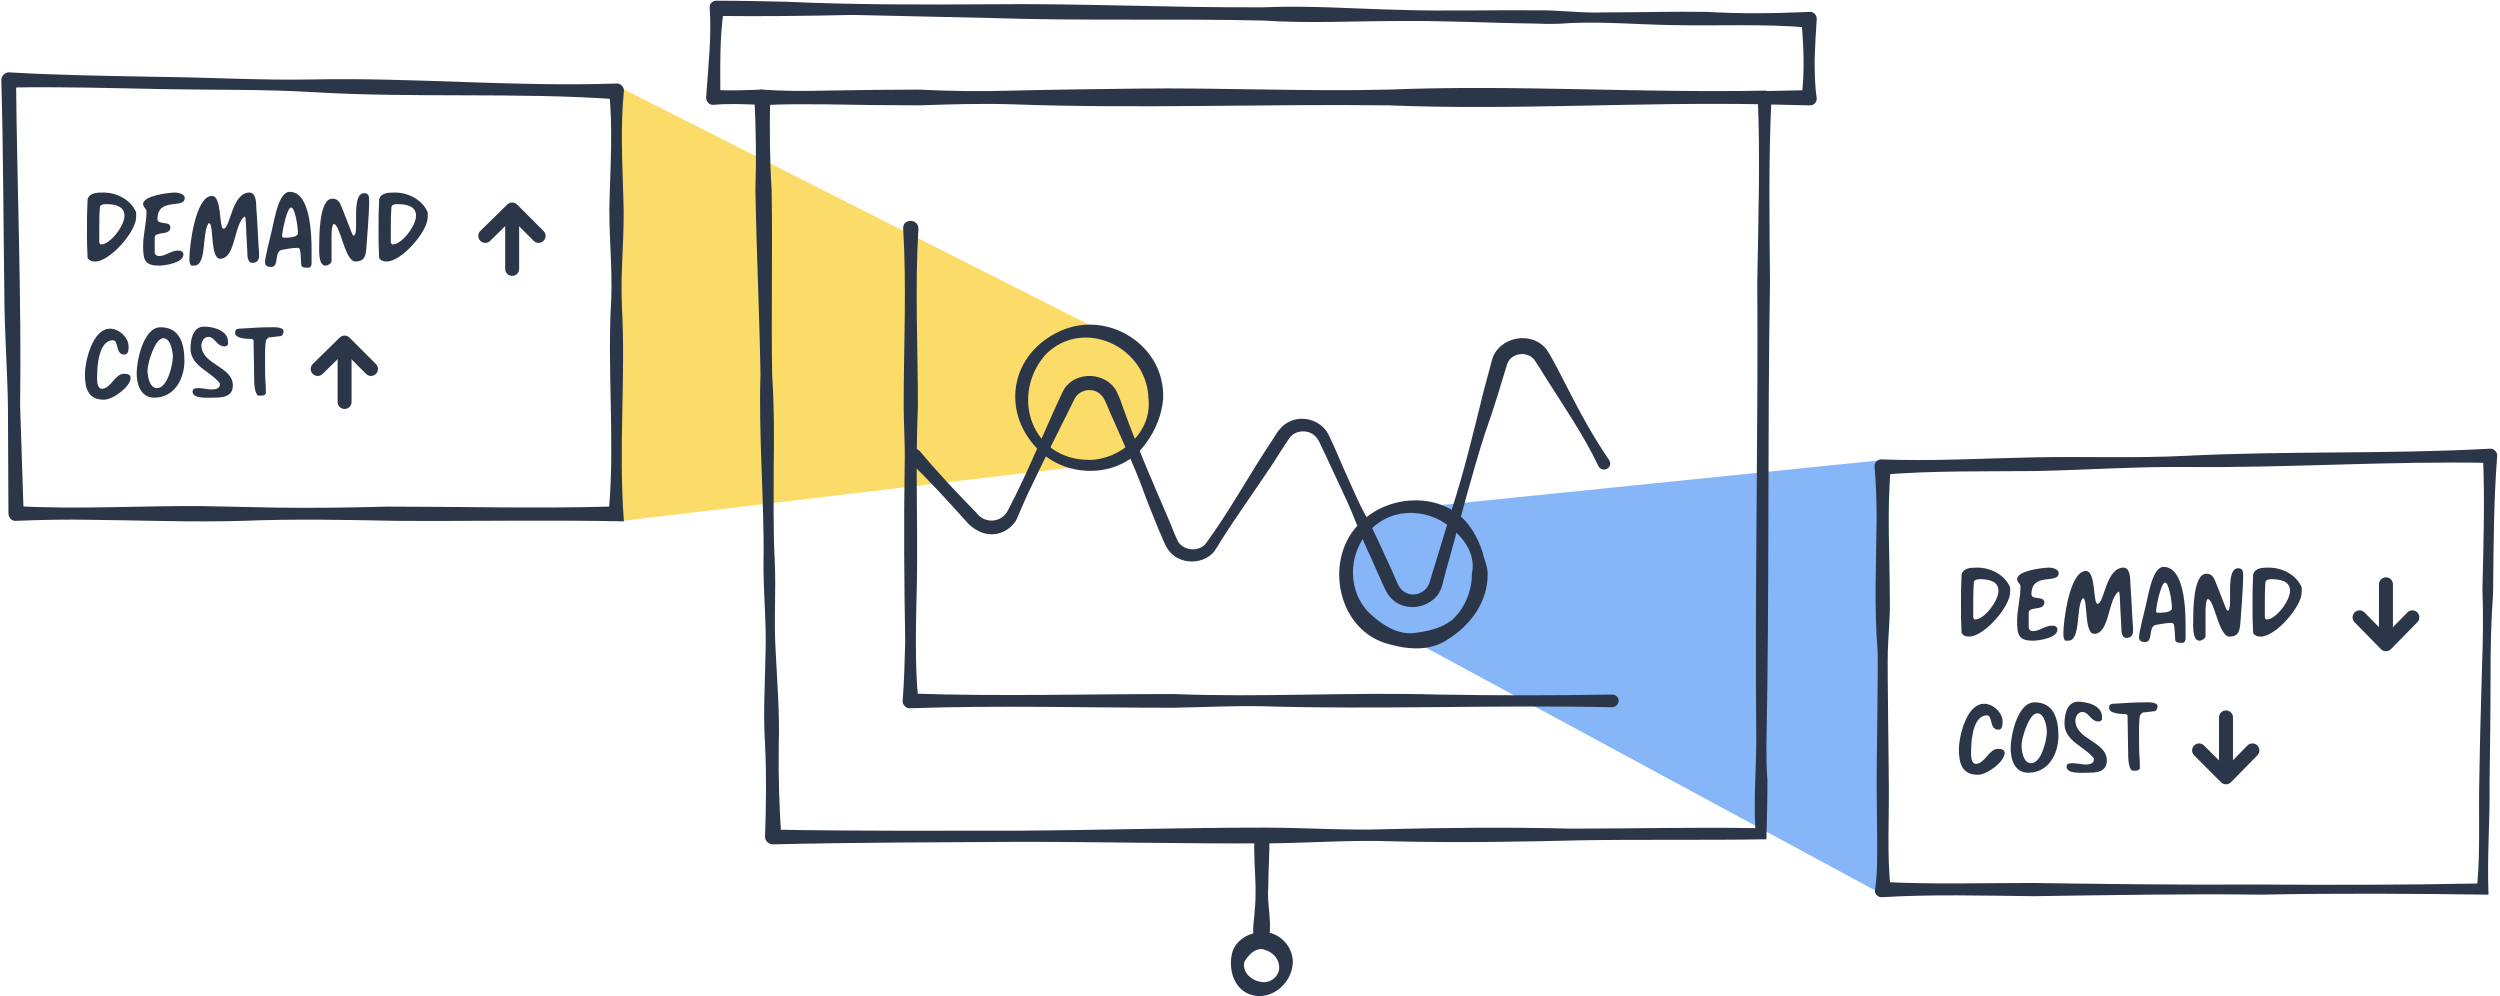
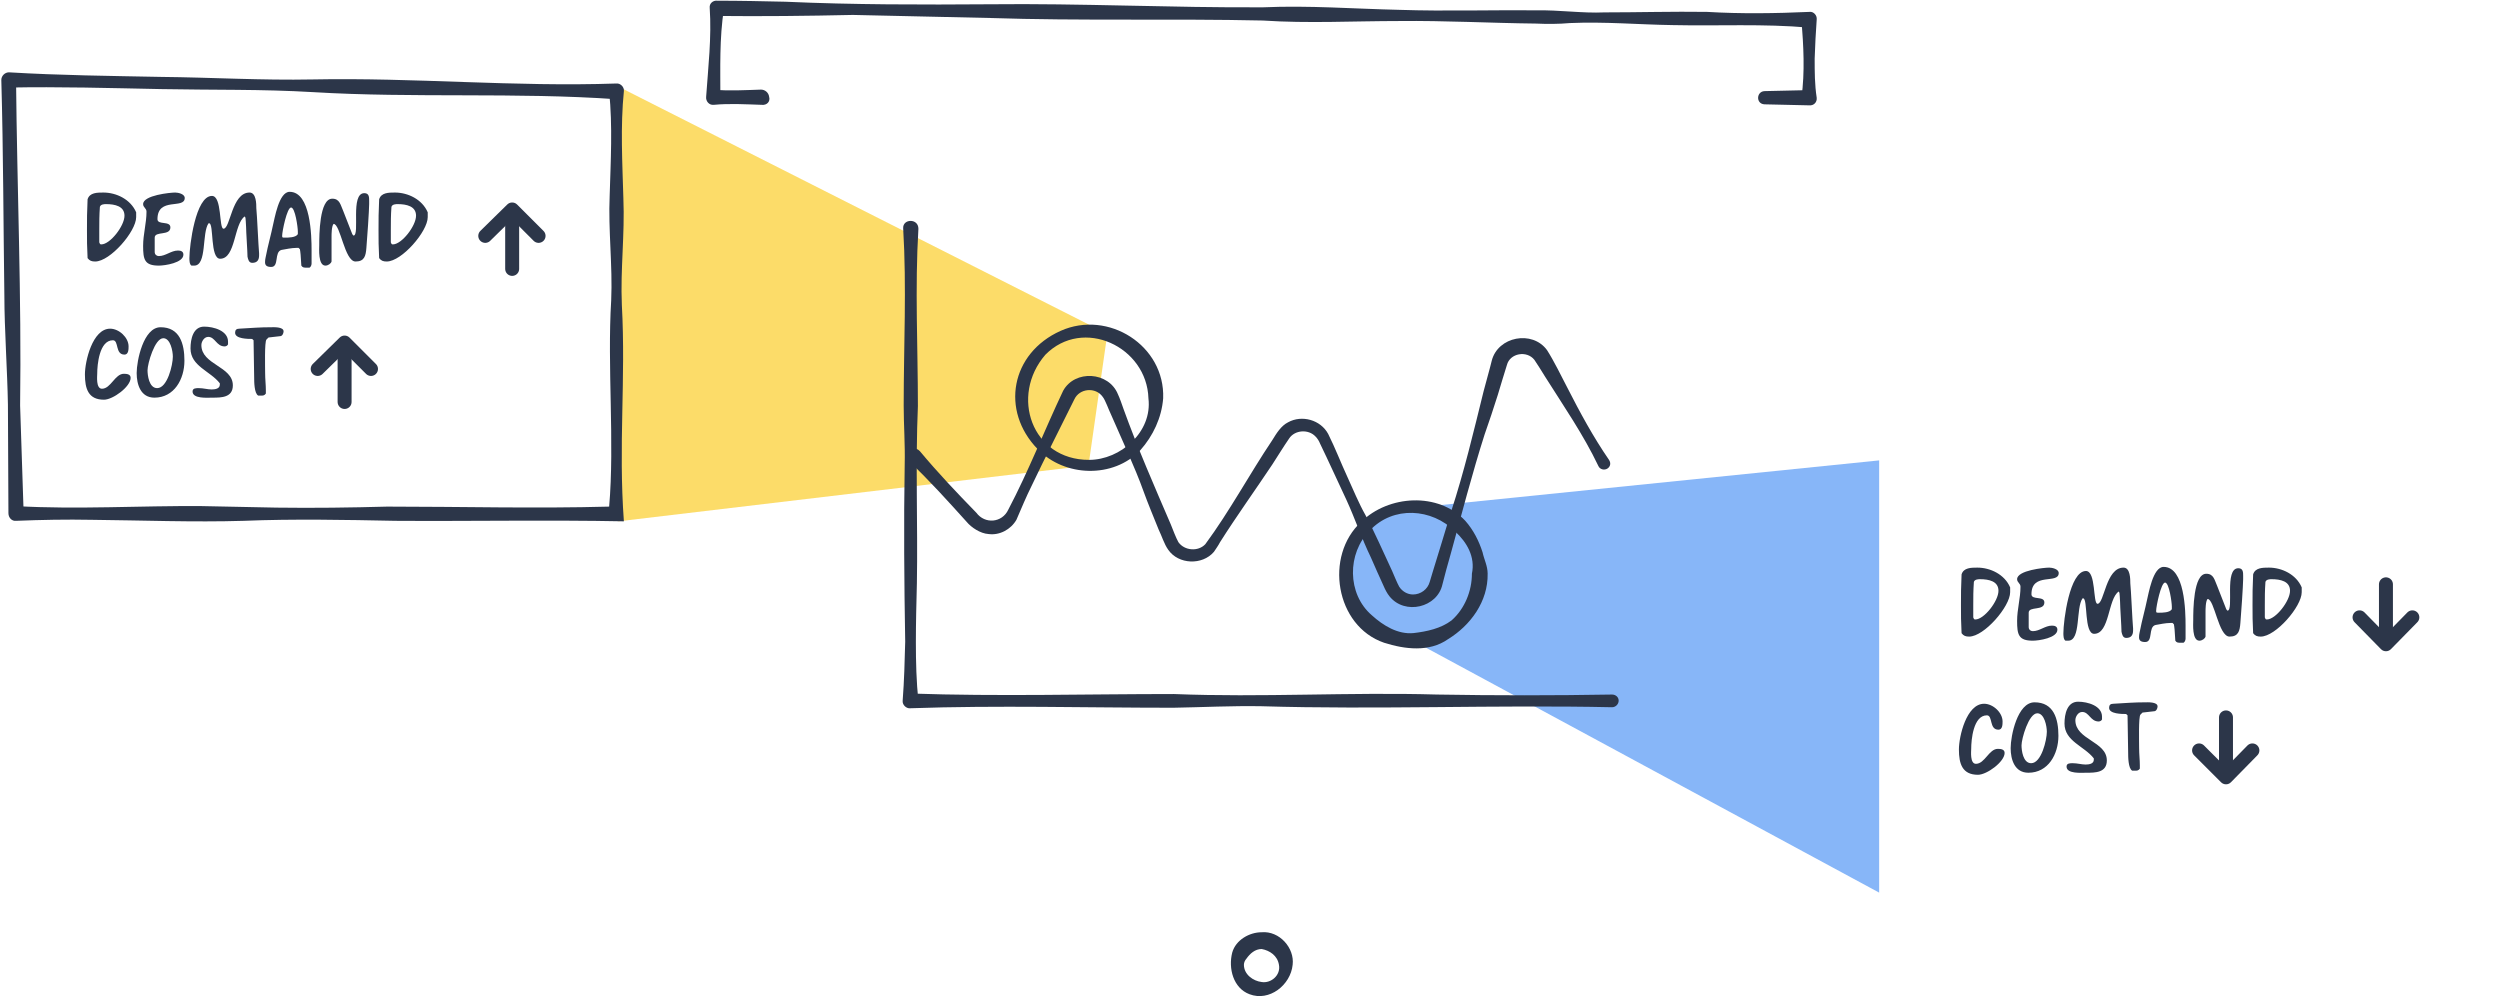
<svg xmlns="http://www.w3.org/2000/svg" width="537" height="214" viewBox="0 0 537 214" fill="none">
  <path d="M132.374 18.373L237.85 71.724L233.814 99.982L132.811 111.983L132.374 18.373Z" fill="#FCDC69" />
  <path d="M298.714 109.583L403.644 98.891V191.737L303.513 137.622L298.714 109.583Z" fill="#87B6F8" />
-   <path d="M379.429 180.281C366.231 180.5 352.706 180.281 339.399 180.5C326.419 180.827 312.457 181.045 299.368 180.718C290.424 180.391 281.807 181.045 272.863 181.154C255.084 181.263 237.086 180.827 219.307 180.827C201.528 180.936 183.749 180.936 165.969 181.372C165.097 181.372 164.333 180.609 164.333 179.736C164.551 173.081 164.661 166.535 164.333 159.879C163.897 153.224 164.333 146.678 164.442 140.023C164.661 133.367 163.897 126.821 164.006 120.166C164.115 114.493 163.788 106.092 163.57 100.309C163.352 93.654 163.133 87.108 163.352 80.453C163.133 67.251 162.479 53.941 162.261 40.739C162.479 34.084 162.37 27.429 162.043 20.883C161.934 20.01 162.806 19.246 163.679 19.246C168.151 19.573 172.623 19.573 177.095 19.464C181.785 19.355 192.802 19.246 197.274 19.246C204.037 19.573 210.69 19.682 217.453 19.464C226.397 19.246 235.45 19.137 244.394 19.028C262.392 18.809 280.28 19.682 298.277 19.246C325.219 18.155 352.161 20.01 379.102 19.464C379.866 19.464 380.52 20.119 380.52 20.883C379.866 34.193 380.084 47.394 380.193 60.596C379.647 93.108 380.084 127.476 379.429 159.988C379.429 162.389 379.429 165.116 379.647 167.626C379.647 171.99 379.538 176.136 379.429 180.281ZM377.03 177.881C376.702 171.226 377.248 165.007 377.248 158.461C376.921 126.167 377.684 92.563 377.466 60.269C377.684 47.176 378.12 34.084 377.575 20.992L378.993 22.41C352.051 21.864 325.11 23.719 298.277 22.628C271.336 22.301 244.503 23.392 217.562 22.41C210.799 22.192 204.146 22.41 197.383 22.628C192.802 22.628 181.785 22.519 177.204 22.41C172.732 22.41 168.26 22.301 163.788 22.628L165.424 20.992C165.315 27.647 165.315 34.193 165.751 40.848C165.969 54.05 165.642 67.36 165.86 80.562C166.297 87.217 166.297 93.763 166.188 100.418C166.188 106.201 166.078 114.493 166.406 120.275C166.733 126.93 166.188 133.476 166.624 140.132C166.951 146.787 167.496 153.333 167.278 159.988C167.169 166.644 167.387 173.19 167.824 179.845L166.188 178.209C183.749 178.536 201.419 178.427 218.98 178.427C236.541 178.318 253.993 177.772 271.554 177.772C280.28 177.772 289.333 178.427 298.059 178.099C310.603 177.772 324.783 177.663 337.544 177.99C350.633 177.99 363.832 177.663 377.03 177.881Z" fill="#2C3649" />
  <path d="M163.679 22.519C160.188 22.41 156.698 22.192 153.317 22.519C152.335 22.628 151.571 21.755 151.681 20.773C152.117 14.445 152.88 8.008 152.444 1.68C152.335 0.699 153.208 0.044 154.08 0.153C158.989 0.153 163.897 0.262 168.696 0.371C183.312 1.026 198.037 1.026 212.654 0.917C232.178 0.699 251.702 1.68 271.336 1.571C281.153 1.135 290.86 1.899 300.677 2.117C310.494 2.444 320.201 2.117 330.018 2.226C334.927 2.117 339.835 2.881 344.634 2.662C351.942 2.662 359.25 2.444 366.667 2.553C373.975 2.99 381.393 2.881 388.701 2.553C389.573 2.444 390.337 3.317 390.228 4.19C390.01 7.026 389.9 9.754 389.791 12.591C389.791 15.427 389.791 18.155 390.228 20.992C390.337 21.974 389.573 22.737 388.592 22.628L378.993 22.41C377.139 22.301 377.248 19.682 378.993 19.573L388.592 19.355L386.955 20.992C387.719 15.427 387.392 9.863 386.955 4.299L388.592 5.935C378.775 5.063 369.067 5.608 359.25 5.39C351.942 5.281 344.634 4.626 337.217 4.954C334.818 5.172 332.309 5.172 329.909 5.063C320.092 4.954 310.385 4.408 300.568 4.517C290.751 4.517 281.044 5.063 271.227 4.408C251.702 3.972 232.178 4.517 212.544 3.863C202.728 3.644 193.02 3.426 183.203 3.208C173.387 3.426 163.679 3.535 153.862 3.426L155.498 1.899C154.517 8.227 154.735 14.664 154.735 20.992L153.099 19.246C156.589 19.573 160.079 19.355 163.461 19.246C164.333 19.246 165.097 19.901 165.206 20.773C165.533 21.864 164.66 22.628 163.679 22.519Z" fill="#2C3649" />
  <path d="M277.662 207.23C277.226 211.594 272.645 215.194 268.391 213.558C264.9 212.249 263.81 207.994 264.682 204.611C265.446 201.884 268.391 200.247 271.009 200.247C274.826 199.92 278.098 203.629 277.662 207.23ZM274.717 207.23C274.39 205.266 272.754 204.175 271.009 203.848C269.591 203.848 268.5 204.83 267.736 205.921C267.409 206.248 267.191 206.793 267.191 207.23C267.191 209.303 269.154 210.721 271.009 210.939C272.972 211.267 275.153 209.521 274.717 207.23Z" fill="#2C3649" />
-   <path d="M272.645 179.627C272.754 183.227 272.427 186.828 272.427 190.428C272.099 194.028 273.19 197.629 272.645 201.229C272.427 202.102 271.554 202.757 270.681 202.538C268.282 201.993 269.482 197.629 269.482 195.883C269.7 194.028 269.7 192.283 269.7 190.428C269.591 186.828 269.263 183.227 269.482 179.627C269.482 178.754 270.354 177.99 271.227 178.099C271.881 178.209 272.536 178.863 272.645 179.627Z" fill="#2C3649" />
-   <path d="M233.814 99.982C241.766 99.982 248.212 93.534 248.212 85.58C248.212 77.627 241.766 71.179 233.814 71.179C225.862 71.179 219.416 77.627 219.416 85.58C219.416 93.534 225.862 99.982 233.814 99.982Z" fill="#FCDC69" />
  <path d="M249.848 85.58C249.521 89.726 247.667 93.654 244.94 96.709C239.159 102.819 228.688 102.491 222.907 96.491C214.835 88.199 217.126 75.87 227.815 71.07C238.068 66.487 250.284 74.234 249.848 85.58ZM246.685 85.58C246.358 74.452 232.614 68.015 224.543 76.198C216.907 85.035 221.598 98.782 233.923 98.782C240.686 98.782 247.557 92.781 246.685 85.58Z" fill="#2C3649" />
  <path d="M303.513 137.622C311.465 137.622 317.911 131.175 317.911 123.221C317.911 115.267 311.465 108.819 303.513 108.819C295.561 108.819 289.115 115.267 289.115 123.221C289.115 131.175 295.561 137.622 303.513 137.622Z" fill="#87B6F8" />
  <path d="M319.547 123.221C319.656 129.221 315.838 134.349 311.039 137.295C307.003 140.132 301.768 139.477 297.296 138.059C286.824 134.458 284.425 119.402 292.387 112.092C298.277 106.31 308.967 105.655 314.748 111.874C316.493 113.838 317.693 116.238 318.456 118.638C318.783 120.166 319.547 121.584 319.547 123.221ZM316.166 123.221C316.929 119.62 315.075 116.456 312.566 114.165C307.549 109.147 299.259 108.601 294.242 113.947C289.333 118.857 289.333 127.585 294.678 132.167C297.078 134.349 300.241 136.313 303.622 135.986C306.458 135.659 309.512 135.004 311.803 133.258C314.639 130.749 316.166 126.93 316.166 123.221Z" fill="#2C3649" />
  <path d="M197.601 96.927C201.419 101.509 205.564 105.873 209.709 110.128C211.563 112.638 215.271 112.311 216.58 109.474C220.943 101.182 224.325 92.454 228.36 83.944C230.869 79.362 238.177 79.798 240.141 84.708C240.468 85.362 241.122 87.217 241.34 87.871C244.285 96.054 248.103 104.782 251.484 112.638C251.921 113.729 252.575 115.474 253.12 116.456C254.429 118.311 257.374 118.529 258.901 116.893C264.137 109.801 268.391 101.837 273.299 94.527C274.172 93.109 275.154 91.472 276.681 90.708C279.626 89.072 283.661 90.163 285.298 93.218C286.825 96.272 288.024 99.436 289.442 102.491C290.533 104.892 291.951 108.274 293.26 110.565C295.333 114.383 297.187 118.748 299.041 122.675C299.368 123.439 300.132 125.294 300.568 126.057C301.223 127.039 302.313 127.694 303.513 127.694C305.149 127.694 306.676 126.603 307.113 124.966L307.767 122.784C308.64 120.057 310.821 112.747 311.694 109.91C314.53 101.182 316.493 92.89 318.675 84.053C319.002 82.744 320.093 78.925 320.42 77.507C321.729 72.27 329.146 70.852 332.309 75.216C333.836 77.616 335.363 80.78 336.672 83.289C339.399 88.635 342.235 93.872 345.616 98.782C346.052 99.436 345.943 100.2 345.289 100.637C344.634 101.073 343.653 100.855 343.326 100.091C340.162 93.436 335.799 87.108 331.873 80.889C331.327 80.016 330.127 78.052 329.582 77.289C327.946 75.216 324.346 75.87 323.692 78.38C323.256 79.689 322.165 83.398 321.729 84.817C320.856 87.653 319.874 90.49 318.893 93.327C316.275 101.509 313.875 110.783 311.585 119.075C311.148 120.493 310.167 124.203 309.839 125.512C308.749 130.531 301.768 132.167 298.496 128.13C297.95 127.476 297.514 126.603 297.187 125.839C296.641 124.639 295.005 121.039 294.46 119.729C292.497 115.693 291.079 111.438 289.224 107.401C287.37 103.473 285.407 99.109 283.552 95.29C283.334 94.745 283.007 94.2 282.571 93.763C281.044 92.126 278.099 92.345 276.899 94.2C275.699 95.945 274.499 97.909 273.299 99.764C269.591 105.328 265.664 110.783 262.065 116.456C261.737 117.111 261.192 117.875 260.756 118.529C258.247 121.475 253.12 121.257 250.939 118.093C250.066 116.893 249.521 115.038 248.867 113.729C247.776 111.001 246.576 108.165 245.594 105.437C243.849 100.527 240.686 93.763 238.613 88.963C238.177 88.09 237.414 85.908 236.868 85.253C235.341 83.071 231.851 83.398 230.76 85.799C227.706 92.017 224.543 98.127 221.598 104.346C220.398 106.746 219.416 109.147 218.326 111.656C217.126 113.729 214.726 115.038 212.326 114.711C210.581 114.602 208.618 113.292 207.636 112.092C203.6 107.619 199.674 103.255 195.311 99.109C193.565 97.582 195.965 95.181 197.601 96.927Z" fill="#2C3649" />
  <path d="M197.274 49.14C196.51 61.796 197.165 74.561 197.165 87.217C196.619 99.873 197.165 112.638 196.947 125.294C196.838 129.549 196.729 133.804 196.729 137.95C196.729 142.205 196.838 146.46 197.274 150.606L195.638 148.969C214.508 149.624 233.269 149.078 252.139 149.078C271.009 149.842 289.77 148.642 308.639 149.187C321.183 149.405 333.727 149.405 346.27 149.187C347.034 149.187 347.688 149.733 347.688 150.496C347.688 151.26 347.034 151.915 346.27 151.915C321.183 151.369 295.987 152.46 270.9 151.697C264.573 151.588 258.356 151.915 252.03 152.024C233.16 152.024 214.399 151.478 195.529 152.133C194.656 152.242 193.783 151.369 193.893 150.496C194.22 146.241 194.329 141.986 194.438 137.841C194.22 125.185 194.111 112.42 194.329 99.764C194.438 95.509 194.111 91.254 194.111 87.108C194.111 74.343 194.765 61.687 194.002 49.031C193.893 46.958 197.274 46.849 197.274 49.14Z" fill="#2C3649" />
-   <path d="M534.534 192.174C518.609 191.955 501.484 191.846 485.668 192.174C469.853 191.955 452.619 192.283 436.912 192.501C426.004 192.392 415.097 192.065 404.189 192.719C403.317 192.719 402.553 191.955 402.771 191.083C403.317 187.264 403.208 183.555 403.208 179.736L403.099 168.389C403.099 164.025 403.426 143.95 403.317 140.023C402.553 130.531 402.99 121.148 403.099 111.656C403.099 107.837 402.99 104.128 402.662 100.309C402.553 99.436 403.208 98.782 403.971 98.673C414.988 99.109 425.895 98.454 436.912 98.236C447.819 98.018 458.727 98.454 469.525 97.909C491.231 96.818 513.046 97.582 534.752 96.382C535.734 96.272 536.497 97.145 536.388 98.018C535.625 107.837 535.625 117.547 535.516 127.476C535.079 133.367 534.97 139.15 534.97 145.041C534.97 152.897 534.861 160.861 534.752 168.717C534.861 176.463 534.207 183.773 534.534 192.174ZM532.134 189.773C532.789 182.573 532.353 174.39 532.571 166.862C532.68 159.225 532.898 151.588 533.116 143.95C533.334 138.277 533.443 132.385 533.225 126.603C533.443 117.002 533.771 107.401 533.334 97.8L534.97 99.436C513.155 99 491.449 100.527 469.743 100.309C458.836 100.2 448.038 100.964 437.13 101.182C426.223 101.291 415.315 101.073 404.517 101.946L406.153 100.309C405.28 109.801 405.935 119.184 405.935 128.676C406.044 132.495 405.607 136.204 405.498 140.023C405.389 143.841 405.716 164.134 405.716 168.389C405.825 175.045 405.28 184.537 406.153 191.083L404.517 189.446C415.206 189.992 425.786 189.664 436.476 189.664C451.855 189.883 468.98 190.101 484.469 189.992C499.739 190.101 517.082 190.101 532.134 189.773Z" fill="#2C3649" />
  <path d="M421.346 136.013C421.214 133.371 421.214 132.336 421.214 129.981C421.214 127.493 421.214 126.326 421.346 123.376C421.786 121.923 423.415 121.923 424.736 121.923C427.51 121.923 430.592 123.376 431.781 126.172V127.207C431.781 130.289 426.189 136.74 422.975 136.74C422.227 136.74 421.786 136.585 421.346 136.013ZM423.856 132.623C423.988 132.931 423.988 133.063 424.296 133.063C426.189 133.063 429.271 129.1 429.271 126.899C429.271 124.851 427.224 124.411 425.309 124.411C425.023 124.411 424.142 124.411 423.988 125.005C423.856 126.899 423.856 128.22 423.856 129.981V132.623ZM433.275 133.371C433.275 130.861 434.001 128.528 434.001 126.018C434.001 125.292 433.275 125.137 433.275 124.411C433.275 122.496 439.131 121.923 440.166 121.923C440.76 121.923 442.213 122.209 442.213 123.09C442.213 125.578 436.357 122.804 436.357 127.647C436.357 128.968 439.131 127.933 439.131 129.408C439.131 131.302 435.763 130.135 435.763 131.61V134.692C435.763 135.264 436.203 135.573 436.643 135.573C438.118 135.573 439.285 134.384 440.76 134.384C441.333 134.384 441.927 134.538 441.927 135.264C441.927 137.026 437.964 137.62 436.643 137.62C433.561 137.62 433.275 136.299 433.275 133.371ZM443.215 136.013C443.215 133.371 444.536 122.65 448.059 122.65C450.26 122.65 449.534 129.695 450.546 129.695C452.021 129.695 452.307 121.923 456.138 121.923C457.591 121.923 457.591 124.411 457.591 125.292C457.745 126.613 458.031 133.371 458.186 134.978V135.419C458.186 136.453 457.745 137.026 456.711 137.026C455.984 137.026 455.83 136.299 455.698 135.705C455.698 134.692 455.39 130.289 455.39 129.254C455.39 128.66 455.257 127.339 455.257 127.339L455.103 127.053C452.748 128.66 453.188 136.145 449.82 136.145C447.618 136.145 448.499 128.528 447.464 128.528H447.332C445.857 130.575 447.024 137.62 444.25 137.62H443.655C443.215 137.334 443.215 136.453 443.215 136.013ZM467.258 137.62C467.258 137.334 467.104 135.573 467.104 135.264C467.104 134.978 466.95 134.098 466.95 134.098L466.664 133.811H466.224C465.189 133.811 463.868 134.098 462.987 134.252C461.38 134.692 462.547 137.906 460.786 137.906C459.905 137.906 459.465 137.62 459.465 136.894C459.465 136.145 459.619 135.859 459.773 134.978C459.905 134.098 460.94 130.135 461.094 129.254C461.534 127.493 462.415 121.769 464.749 121.769C469.306 121.769 469.46 131.302 469.46 134.384V137.18C469.46 137.466 469.306 137.906 469.02 138.06H468.425C467.831 138.06 467.545 138.06 467.258 137.62ZM463.142 131.17C463.142 131.61 463.142 131.61 463.736 131.61C464.462 131.61 466.07 131.61 466.51 130.861V130.289C466.51 129.408 465.937 125.137 465.057 125.137C464.176 125.137 463.142 130.289 463.142 131.17ZM471.106 133.217C471.106 131.17 471.106 123.244 473.902 123.244C475.509 123.244 475.664 124.565 476.258 125.886C476.544 126.613 477.865 129.981 478.151 130.729C478.151 130.861 478.459 131.17 478.459 131.17C479.912 131.17 477.711 122.055 480.793 122.055C481.828 122.055 481.828 122.936 481.828 123.684V124.411C481.828 125.578 481.387 132.182 481.233 133.811C481.101 135.573 480.793 136.74 478.9 136.74C476.544 136.74 475.664 128.66 474.189 128.66C473.748 129.1 473.748 131.016 473.748 131.302V136.74C473.616 137.18 473.022 137.62 472.427 137.62C470.82 137.62 471.106 133.944 471.106 133.217ZM483.973 136.013C483.841 133.371 483.841 132.336 483.841 129.981C483.841 127.493 483.841 126.326 483.973 123.376C484.414 121.923 486.043 121.923 487.364 121.923C490.137 121.923 493.22 123.376 494.408 126.172V127.207C494.408 130.289 488.817 136.74 485.602 136.74C484.854 136.74 484.414 136.585 483.973 136.013ZM486.483 132.623C486.615 132.931 486.615 133.063 486.923 133.063C488.817 133.063 491.899 129.1 491.899 126.899C491.899 124.851 489.851 124.411 487.936 124.411C487.65 124.411 486.769 124.411 486.615 125.005C486.483 126.899 486.483 128.22 486.483 129.981V132.623Z" fill="#2C3649" />
  <path d="M420.774 160.985C420.774 158.212 422.381 151.167 426.189 151.167C428.105 151.167 430.152 153.06 430.152 154.975C430.152 155.57 430.152 156.737 429.271 156.737C427.224 156.737 428.105 153.654 426.784 153.654C423.856 153.654 423.415 158.938 423.415 160.853C423.415 161.294 423.107 164.068 424.428 164.068C426.343 164.068 427.224 160.853 429.139 160.853C429.866 160.853 430.592 160.985 430.592 161.734C430.592 163.627 426.784 166.423 424.868 166.423C421.5 166.423 420.774 164.068 420.774 160.985ZM431.889 160.699C431.889 158.057 433.342 150.858 437.018 150.858C441.135 150.858 442.148 154.381 442.148 158.057C442.148 162.02 439.946 165.983 435.697 165.983C432.769 165.983 431.889 163.187 431.889 160.699ZM434.222 160.105C434.222 161.14 434.531 163.936 436.292 163.936C438.493 163.936 439.66 158.938 439.66 157.177C439.66 156.01 439.154 153.214 437.613 153.214C435.763 153.214 434.222 158.696 434.222 160.105ZM443.896 164.662C443.896 163.936 444.622 163.936 445.217 163.936C446.229 163.936 447.11 164.222 447.99 164.222C448.739 164.222 449.752 164.068 449.752 163.187V162.901C447.704 160.259 443.455 159.224 443.455 155.416C443.455 153.368 444.028 150.726 446.383 150.726C448.431 150.726 451.513 151.607 451.513 153.941V154.535C451.381 154.821 451.073 154.975 450.786 154.975C449.025 154.975 448.739 152.928 447.264 152.928C446.383 152.928 445.789 153.941 445.789 154.689C445.789 158.938 452.548 159.224 452.548 163.341C452.548 165.983 450.06 165.983 448.145 165.983C447.11 165.983 443.896 166.269 443.896 164.662ZM456.996 153.654L456.688 153.368C455.808 153.368 453.034 153.368 453.034 152.047C453.034 151.453 453.32 151.167 453.914 151.167C456.688 151.013 458.317 150.858 460.805 150.858C461.245 150.858 463.447 150.726 463.447 151.739C463.447 152.179 463.161 152.774 462.72 152.774L460.211 153.06L459.77 153.5C459.33 153.941 459.484 159.532 459.484 160.699C459.484 162.02 459.638 163.187 459.638 164.376V165.102C459.33 165.543 459.044 165.543 458.603 165.543H458.009C457.128 165.102 457.128 162.46 457.128 161.734C457.128 160.545 456.996 154.821 456.996 153.654Z" fill="#2C3649" />
  <path d="M483.814 161.189L478.142 166.971L472.361 161.189" stroke="#2C3649" stroke-width="3" stroke-miterlimit="10" stroke-linecap="round" stroke-linejoin="round" />
  <path d="M478.142 166.644V154.097" stroke="#2C3649" stroke-width="3" stroke-miterlimit="10" stroke-linecap="round" stroke-linejoin="round" />
  <path d="M518.173 132.604L512.501 138.386L506.829 132.604" stroke="#2C3649" stroke-width="3" stroke-miterlimit="10" stroke-linecap="round" stroke-linejoin="round" />
  <path d="M512.501 138.059V125.512" stroke="#2C3649" stroke-width="3" stroke-miterlimit="10" stroke-linecap="round" stroke-linejoin="round" />
  <path d="M134.01 111.983C117.976 111.656 100.743 111.983 84.927 111.874C74.128 111.656 63.112 111.438 52.313 111.874C41.624 112.201 30.389 111.765 19.7 111.656C14.246 111.547 8.901 111.656 3.448 111.874C2.575 111.983 1.811 111.22 1.811 110.238L1.702 86.89C1.593 80.016 0.939 70.415 0.939 63.651C0.721 48.267 0.721 32.775 0.284 17.173C0.284 16.3 1.048 15.537 1.921 15.537C12.828 16.191 23.627 16.3 34.534 16.518C45.441 16.628 56.24 17.282 67.147 17.064C88.962 16.628 110.668 18.701 132.374 17.937C133.247 17.828 134.12 18.701 134.01 19.573C133.247 27.21 133.683 34.848 133.901 42.594C134.229 50.34 133.247 57.759 133.574 65.505C134.447 81.544 132.811 95.618 134.01 111.983ZM130.847 108.819C132.047 94.963 130.411 78.707 131.284 64.524C131.611 57.105 130.629 49.358 130.956 42.048C131.174 34.63 131.611 27.101 130.847 19.682L132.483 21.319C110.777 19.791 88.962 21.101 67.257 19.791C56.349 19.137 45.551 19.355 34.643 19.137C23.627 18.919 12.719 18.591 1.811 18.81L3.448 17.173C3.666 40.412 4.647 63.869 4.32 87.108L5.084 110.347L3.448 108.71C16.646 109.474 30.171 108.601 43.369 108.71C47.95 108.819 54.713 108.928 59.403 109.037C67.366 109.147 75.328 109.037 83.181 108.819C98.997 108.819 115.14 109.256 130.847 108.819Z" fill="#2C3649" />
  <path d="M18.813 55.447C18.681 52.805 18.681 51.77 18.681 49.414C18.681 46.927 18.681 45.76 18.813 42.81C19.254 41.357 20.883 41.357 22.204 41.357C24.977 41.357 28.06 42.81 29.248 45.606V46.64C29.248 49.722 23.657 56.173 20.442 56.173C19.694 56.173 19.254 56.019 18.813 55.447ZM21.323 52.056C21.455 52.364 21.455 52.496 21.763 52.496C23.657 52.496 26.739 48.534 26.739 46.332C26.739 44.285 24.691 43.844 22.776 43.844C22.49 43.844 21.609 43.844 21.455 44.439C21.323 46.332 21.323 47.653 21.323 49.414V52.056ZM30.742 52.805C30.742 50.295 31.469 47.961 31.469 45.452C31.469 44.725 30.742 44.571 30.742 43.844C30.742 41.929 36.598 41.357 37.633 41.357C38.227 41.357 39.68 41.643 39.68 42.524C39.68 45.011 33.824 42.237 33.824 47.081C33.824 48.402 36.598 47.367 36.598 48.842C36.598 50.735 33.23 49.568 33.23 51.043V54.126C33.23 54.698 33.67 55.006 34.111 55.006C35.586 55.006 36.752 53.817 38.227 53.817C38.8 53.817 39.394 53.971 39.394 54.698C39.394 56.459 35.431 57.054 34.111 57.054C31.029 57.054 30.742 55.733 30.742 52.805ZM40.682 55.447C40.682 52.805 42.003 42.083 45.526 42.083C47.727 42.083 47.001 49.128 48.014 49.128C49.489 49.128 49.775 41.357 53.605 41.357C55.058 41.357 55.058 43.844 55.058 44.725C55.212 46.046 55.499 52.805 55.653 54.412V54.852C55.653 55.887 55.212 56.459 54.178 56.459C53.451 56.459 53.297 55.733 53.165 55.138C53.165 54.126 52.857 49.722 52.857 48.688C52.857 48.093 52.725 46.773 52.725 46.773L52.571 46.486C50.215 48.093 50.655 55.579 47.287 55.579C45.086 55.579 45.966 47.961 44.931 47.961H44.799C43.324 50.009 44.491 57.054 41.717 57.054H41.123C40.682 56.767 40.682 55.887 40.682 55.447ZM64.726 57.054C64.726 56.767 64.572 55.006 64.572 54.698C64.572 54.412 64.417 53.531 64.417 53.531L64.131 53.245H63.691C62.656 53.245 61.335 53.531 60.455 53.685C58.848 54.126 60.014 57.34 58.253 57.34C57.373 57.34 56.932 57.054 56.932 56.327C56.932 55.579 57.086 55.292 57.24 54.412C57.373 53.531 58.407 49.568 58.561 48.688C59.002 46.927 59.882 41.203 62.216 41.203C66.773 41.203 66.927 50.735 66.927 53.817V56.613C66.927 56.9 66.773 57.34 66.487 57.494H65.892C65.298 57.494 65.012 57.494 64.726 57.054ZM60.609 50.603C60.609 51.043 60.609 51.043 61.203 51.043C61.93 51.043 63.537 51.043 63.977 50.295V49.722C63.977 48.842 63.405 44.571 62.524 44.571C61.644 44.571 60.609 49.722 60.609 50.603ZM68.574 52.651C68.574 50.603 68.574 42.678 71.37 42.678C72.977 42.678 73.131 43.999 73.725 45.319C74.011 46.046 75.332 49.414 75.618 50.163C75.618 50.295 75.927 50.603 75.927 50.603C77.38 50.603 75.178 41.489 78.26 41.489C79.295 41.489 79.295 42.369 79.295 43.118V43.844C79.295 45.011 78.855 51.616 78.701 53.245C78.569 55.006 78.26 56.173 76.367 56.173C74.011 56.173 73.131 48.093 71.656 48.093C71.216 48.534 71.216 50.449 71.216 50.735V56.173C71.083 56.613 70.489 57.054 69.895 57.054C68.287 57.054 68.574 53.377 68.574 52.651ZM81.441 55.447C81.308 52.805 81.308 51.77 81.308 49.414C81.308 46.927 81.308 45.76 81.441 42.81C81.881 41.357 83.51 41.357 84.831 41.357C87.605 41.357 90.687 42.81 91.876 45.606V46.64C91.876 49.722 86.284 56.173 83.07 56.173C82.321 56.173 81.881 56.019 81.441 55.447ZM83.95 52.056C84.082 52.364 84.082 52.496 84.391 52.496C86.284 52.496 89.366 48.534 89.366 46.332C89.366 44.285 87.319 43.844 85.403 43.844C85.117 43.844 84.236 43.844 84.082 44.439C83.95 46.332 83.95 47.653 83.95 49.414V52.056Z" fill="#2C3649" />
  <path d="M18.241 80.419C18.241 77.645 19.848 70.6 23.657 70.6C25.572 70.6 27.619 72.493 27.619 74.409C27.619 75.003 27.619 76.17 26.739 76.17C24.691 76.17 25.572 73.088 24.251 73.088C21.323 73.088 20.883 78.371 20.883 80.287C20.883 80.727 20.575 83.501 21.895 83.501C23.811 83.501 24.691 80.287 26.607 80.287C27.333 80.287 28.06 80.419 28.06 81.168C28.06 83.061 24.251 85.857 22.336 85.857C18.967 85.857 18.241 83.501 18.241 80.419ZM29.356 80.133C29.356 77.491 30.809 70.292 34.486 70.292C38.602 70.292 39.615 73.814 39.615 77.491C39.615 81.454 37.414 85.416 33.165 85.416C30.237 85.416 29.356 82.621 29.356 80.133ZM31.69 79.538C31.69 80.573 31.998 83.369 33.759 83.369C35.961 83.369 37.127 78.371 37.127 76.61C37.127 75.444 36.621 72.648 35.08 72.648C33.231 72.648 31.69 78.129 31.69 79.538ZM41.363 84.096C41.363 83.369 42.089 83.369 42.684 83.369C43.697 83.369 44.577 83.655 45.458 83.655C46.206 83.655 47.219 83.501 47.219 82.621V82.334C45.172 79.692 40.923 78.658 40.923 74.849C40.923 72.802 41.495 70.16 43.851 70.16C45.898 70.16 48.98 71.04 48.98 73.374V73.969C48.848 74.255 48.54 74.409 48.254 74.409C46.492 74.409 46.206 72.361 44.731 72.361C43.851 72.361 43.256 73.374 43.256 74.123C43.256 78.371 50.015 78.658 50.015 82.775C50.015 85.416 47.527 85.416 45.612 85.416C44.577 85.416 41.363 85.703 41.363 84.096ZM54.464 73.088L54.155 72.802C53.275 72.802 50.501 72.802 50.501 71.481C50.501 70.886 50.787 70.6 51.382 70.6C54.155 70.446 55.785 70.292 58.272 70.292C58.713 70.292 60.914 70.16 60.914 71.173C60.914 71.613 60.628 72.207 60.188 72.207L57.678 72.493L57.238 72.934C56.797 73.374 56.951 78.966 56.951 80.133C56.951 81.454 57.105 82.621 57.105 83.809V84.536C56.797 84.976 56.511 84.976 56.071 84.976H55.476C54.596 84.536 54.596 81.894 54.596 81.168C54.596 79.979 54.464 74.255 54.464 73.088Z" fill="#2C3649" />
  <path d="M68.238 79.252L74.019 73.579L79.691 79.252" stroke="#2C3649" stroke-width="3" stroke-miterlimit="10" stroke-linecap="round" stroke-linejoin="round" />
  <path d="M74.019 73.906V86.344" stroke="#2C3649" stroke-width="3" stroke-miterlimit="10" stroke-linecap="round" stroke-linejoin="round" />
  <path d="M104.233 50.667L110.014 44.994L115.686 50.667" stroke="#2C3649" stroke-width="3" stroke-miterlimit="10" stroke-linecap="round" stroke-linejoin="round" />
  <path d="M110.014 45.322V57.759" stroke="#2C3649" stroke-width="3" stroke-miterlimit="10" stroke-linecap="round" stroke-linejoin="round" />
</svg>